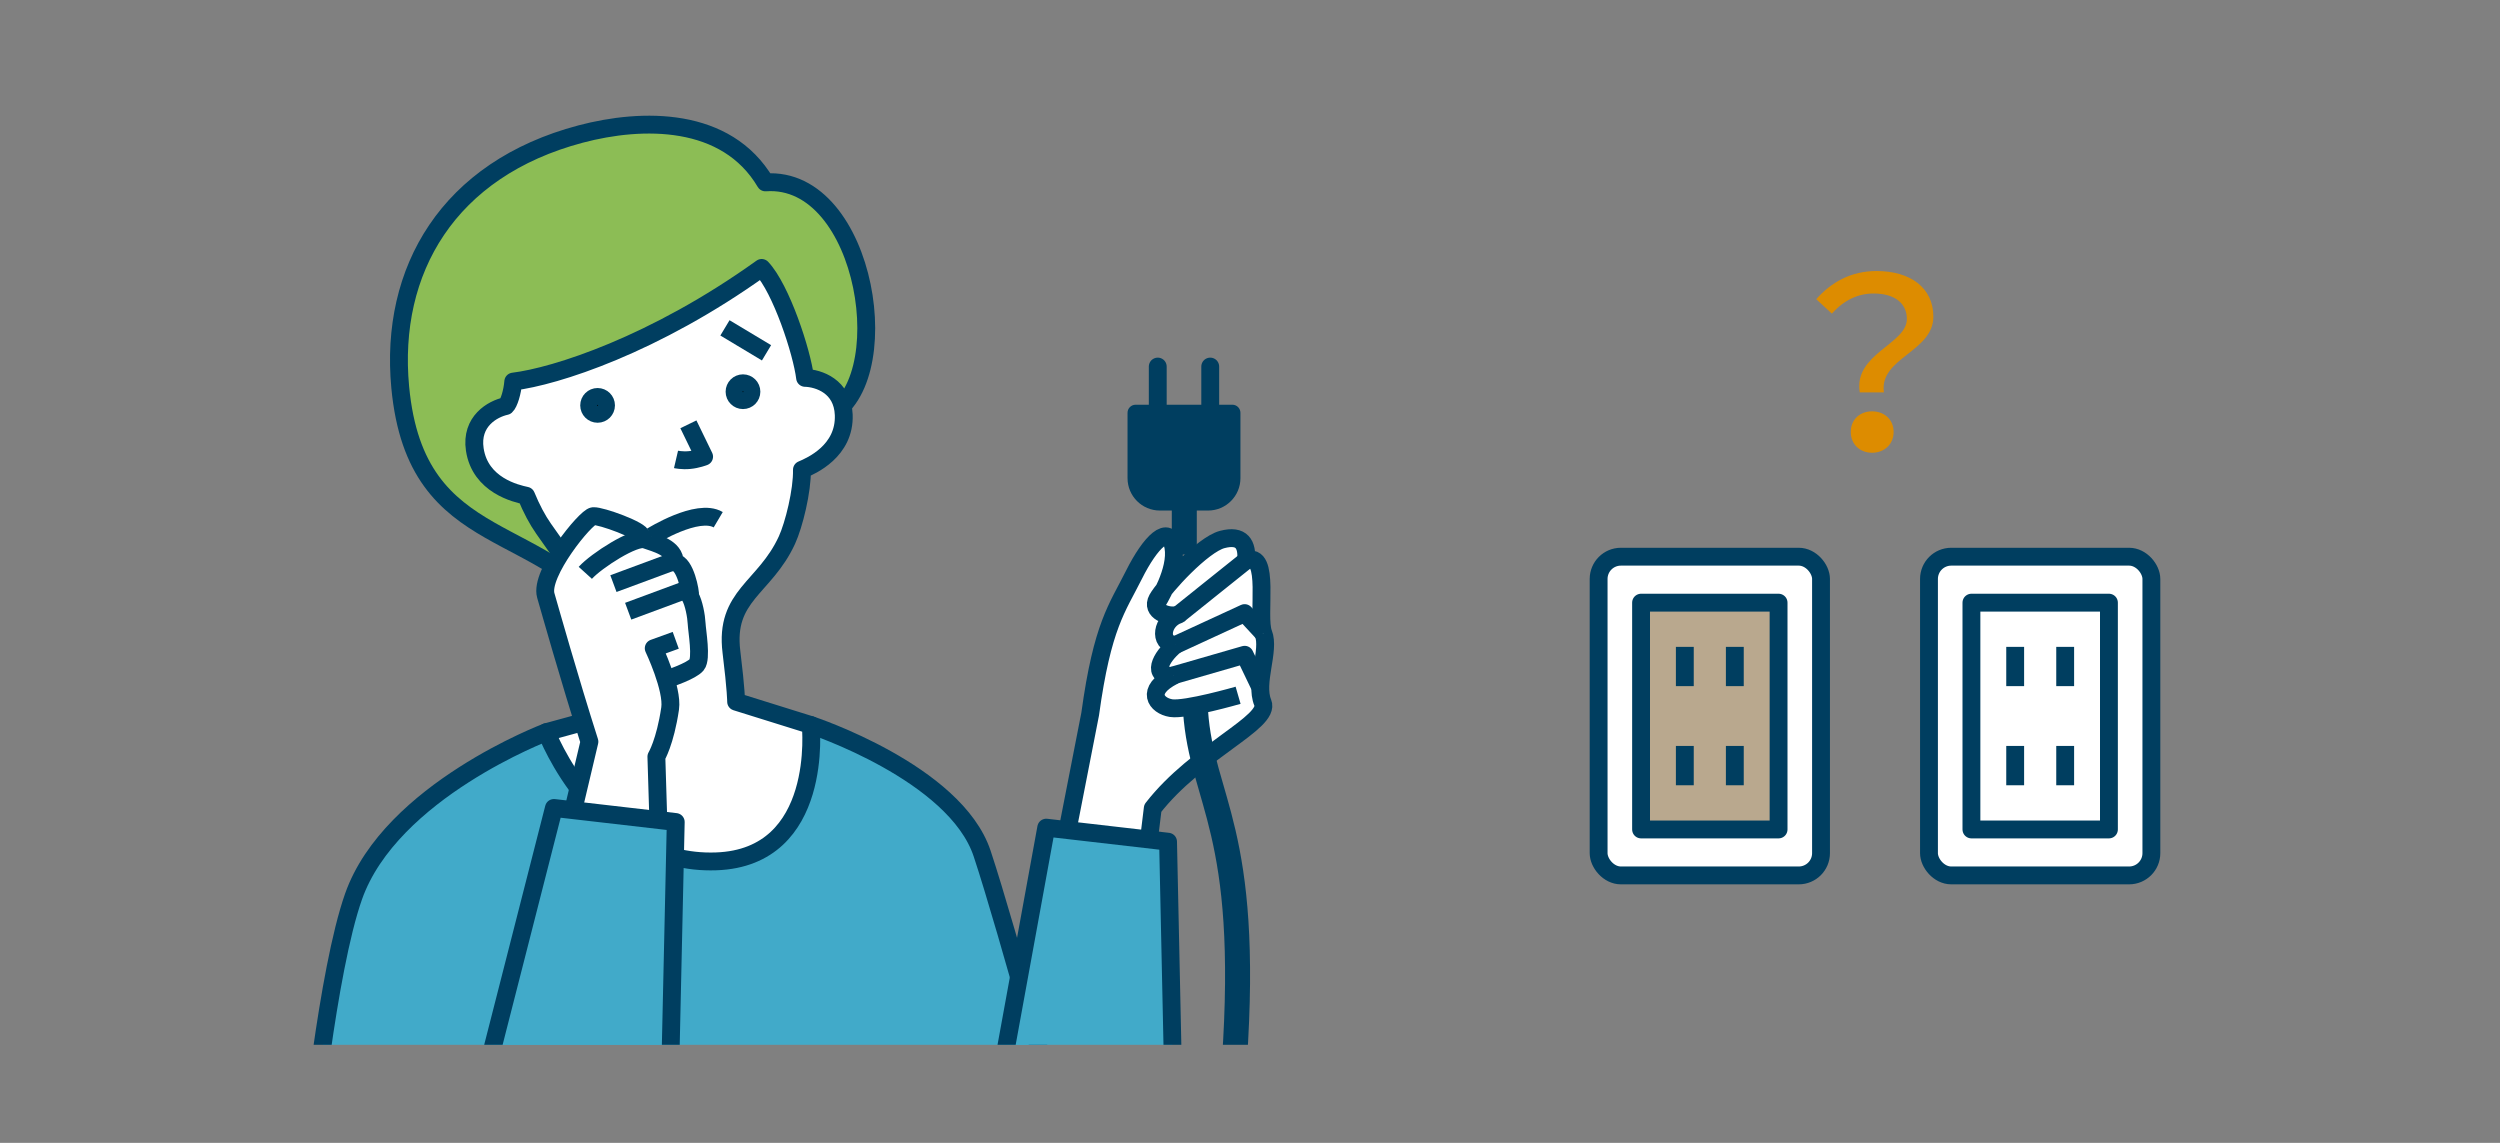
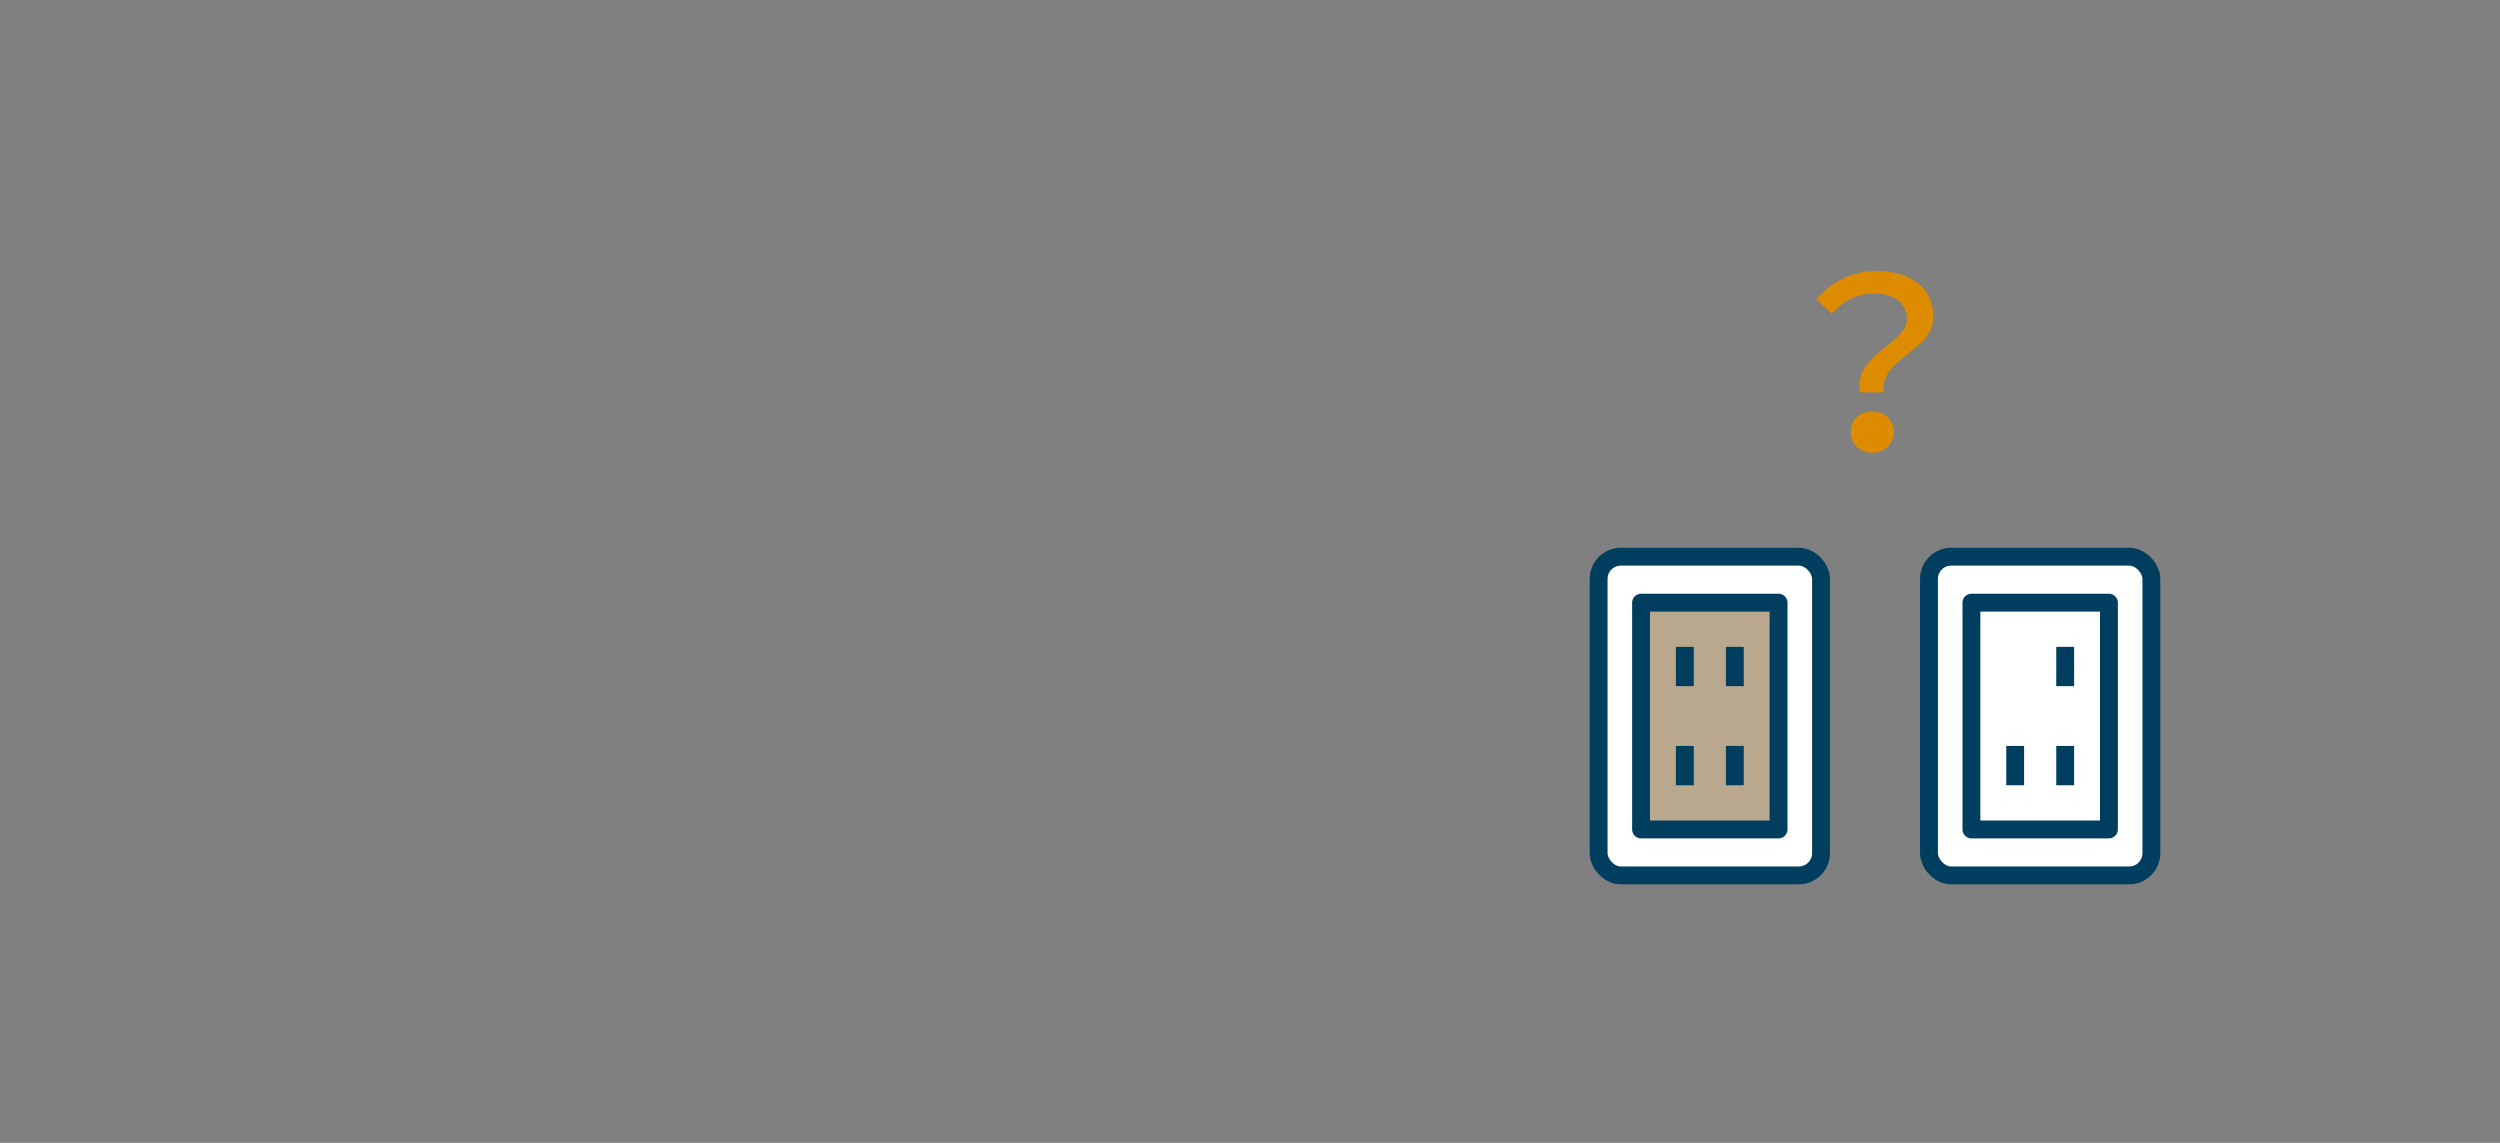
<svg xmlns="http://www.w3.org/2000/svg" id="a" width="350" height="160" viewBox="0 0 350 160">
  <rect x="0" y="0" width="350" height="160" fill="#808080" stroke="none" />
  <defs>
    <style>.d{fill:#8cbd55;}.d,.e,.f,.g,.h,.i,.j{stroke-linejoin:round;}.d,.e,.f,.g,.h,.i,.j,.k{stroke:#003e60;}.d,.e,.f,.g,.i,.j,.k{stroke-width:2.5px;}.e{fill:#b9a88e;}.f,.l{fill:#fff;}.g{fill:#41aac9;}.m,.h,.j,.k{fill:none;}.h{stroke-width:3.5px;}.n{fill:#003e60;}.o{fill:#dd8c00;}.p{clip-path:url(#c);}.k{stroke-linecap:round;stroke-miterlimit:10;}</style>
    <clipPath id="c">
-       <rect x="21.481" y="9" width="166.538" height="137.272" style="fill:none;" />
-     </clipPath>
+       </clipPath>
  </defs>
  <g id="b">
    <g style="clip-path:url(#c);">
      <g>
        <g>
          <path d="M97.198,86.633s11.819-24.204,18.302-28.133c10.545-4.253,6-34-8.341-32.966-5.47-9.246-17.231-9.059-25.883-6.766-18.508,4.904-26.785,19.065-25.245,35.437,2.245,23.861,20.798,18.089,30.965,34.176,2.57,.301,10.202-1.748,10.202-1.748Z" style="fill:#8cbd55; stroke:#003e60; stroke-linejoin:round; stroke-width:2.5px;" />
          <path d="M43.323,161.218s2.471-25.218,6.177-35.718c5.213-14.77,27-23,27-23l37-1s20.224,6.639,24,18c3.512,10.566,11.946,41.718,11.946,41.718" style="fill:#41aac9; stroke:#003e60; stroke-linejoin:round; stroke-width:2.5px;" />
          <path d="M112.713,52.902c-.443-3.618-3.347-12.486-6.08-15.391-15.026,10.776-28.88,15.192-34.776,15.912-.123,1.499-.607,3.043-1.033,3.421-1.842,.401-4.95,2.12-4.353,6.088,.755,5.017,5.788,6.173,7.186,6.469,.743,1.812,1.581,3.389,2.457,4.634,7.281,10.352,9.715,13.151,10.229,18.621l.656,6.97-10.5,2.874s7.086,18.667,23.745,18.093c15.219-.525,13.255-19.093,13.255-19.093l-10.442-3.26s.014-1.516-.656-6.97c-.976-7.939,4.674-8.908,7.772-15.657,.979-2.133,2.16-6.924,2.097-9.846,1.318-.552,6.048-2.626,5.854-7.696-.154-4.01-3.528-5.119-5.412-5.17h0Z" style="fill:#fff; stroke:#003e60; stroke-linejoin:round; stroke-width:2.5px;" />
          <g>
            <circle cx="83.663" cy="56.754" r="1.181" style="stroke:#003e60; stroke-linejoin:round; stroke-width:2.5px;" />
            <circle cx="104.018" cy="54.839" r="1.181" style="stroke:#003e60; stroke-linejoin:round; stroke-width:2.5px;" />
          </g>
          <path d="M96.374,59.404l2.201,4.527s-.969,.376-2.038,.477-1.895-.091-1.895-.091" style="fill:none; stroke:#003e60; stroke-linejoin:round; stroke-width:2.5px;" />
          <line x1="101.493" y1="45.902" x2="107.312" y2="49.395" style="fill:none; stroke:#003e60; stroke-linejoin:round; stroke-width:2.5px;" />
        </g>
        <g>
          <path d="M93.817,90.278h-3.138s3.545,6.173,3.138,8.922c-.7,4.723-1.924,6.735-1.924,6.735l.372,12.158-13.018-.437,3.272-13.82c-2.871-9.009-5.495-18.362-6.107-20.467-.891-3.063,5.598-11.021,6.648-11.108s6.859,2.014,6.735,2.811" style="fill:#fff;" />
          <path d="M83.489,80.131c1.717-1.228,6.364-4.461,7.821-3.936s3.84,1.312,3.84,3.411c1.465,.087,1.553,3.299,1.465,3.88,.525,.937,.864,2.768,.913,3.817s.738,4.898,0,5.773-3.887,1.924-3.887,1.924" style="fill:#fff;" />
          <path d="M94.604,89.643l-3.083,1.115s2.703,5.692,2.296,8.441c-.7,4.723-1.924,6.735-1.924,6.735l.372,12.158-13.018-.437,3.272-13.82c-2.871-9.009-5.495-18.362-6.107-20.467-.891-3.063,5.598-11.021,6.648-11.108s6.859,2.014,6.735,2.811" style="fill:none; stroke:#003e60; stroke-linejoin:round; stroke-width:2.5px;" />
          <path d="M81.943,80.197c1.547-1.706,6.94-5.182,8.397-4.658s4.133,1.115,4.133,3.214c1.465,.087,2.23,4.152,2.143,4.733,.525,.937,.864,2.768,.913,3.817s.738,4.898,0,5.773-3.887,1.924-3.887,1.924" style="fill:none; stroke:#003e60; stroke-linejoin:round; stroke-width:2.5px;" />
          <line x1="93.849" y1="78.754" x2="85.879" y2="81.706" style="fill:none; stroke:#003e60; stroke-linejoin:round; stroke-width:2.5px;" />
          <line x1="95.915" y1="82.617" x2="87.945" y2="85.57" style="fill:none; stroke:#003e60; stroke-linejoin:round; stroke-width:2.5px;" />
        </g>
        <polygon points="77.548 113.114 94.604 115.082 93.849 149.064 68.363 149.064 77.548 113.114" style="fill:#41aac9; stroke:#003e60; stroke-linejoin:round; stroke-width:2.5px;" />
        <g>
          <path d="M173.333,97.337s-7.344,2.126-9.393,1.799-3.693-2.453,.342-4.525c-3.217,.164-1.799-2.617,.273-4.307-2.508-.218-1.836-3.508,.436-4.253-1.454,.436-3.908-.466-2.966-2.183s6.328-7.613,9.09-8.34,3.526,.702,3.344,2.942c3.49-1.42,1.454,7.817,2.414,10.196s-1.25,6.927-.087,9.705-9.235,6.828-15.399,14.785l-.888,7.306-11.666-1.093,3.794-19.415c1.706-12.437,3.796-14.816,6.122-19.469s4.944-7.221,5.525-3.901-2.326,7.852-2.326,7.852" style="fill:#fff;" />
          <path d="M173.333,97.337s-7.344,2.126-9.393,1.799-3.693-2.453,.342-4.525c-3.217,.164-1.799-2.617,.273-4.307-2.508-.218-1.836-3.508,.436-4.253-1.454,.436-3.908-.466-2.966-2.183s6.328-7.613,9.09-8.34,3.526,.702,3.344,2.942c3.49-1.42,1.454,7.817,2.414,10.196s-1.25,6.927-.087,9.705-9.235,6.828-15.399,14.785l-.888,7.306-11.666-1.093,3.794-19.415c1.706-12.437,3.796-14.816,6.122-19.469s4.944-7.221,5.525-3.901-2.326,7.852-2.326,7.852" style="fill:none; stroke:#003e60; stroke-linejoin:round; stroke-width:2.5px;" />
          <polygon points="146.472 115.87 163.528 117.838 164.228 150.507 139.912 151.819 146.472 115.87" style="fill:#41aac9; stroke:#003e60; stroke-linejoin:round; stroke-width:2.5px;" />
          <line x1="164.991" y1="86.05" x2="174.46" y2="78.469" style="fill:none; stroke:#003e60; stroke-linejoin:round; stroke-width:2.5px;" />
          <polyline points="164.555 90.303 174.251 85.832 176.873 88.665" style="fill:#fff; stroke:#003e60; stroke-linejoin:round; stroke-width:2.5px;" />
          <polyline points="164.255 94.554 174.251 91.666 176.343 96.026" style="fill:#fff; stroke:#003e60; stroke-linejoin:round; stroke-width:2.5px;" />
        </g>
        <path d="M100.55,72.762c-2.886-1.706-9.315,2.318-9.315,2.318" style="fill:#fff; stroke:#003e60; stroke-linejoin:round; stroke-width:2.5px;" />
        <path d="M167.377,99.601c.875,12.595,7.697,16.444,5.423,49.157" style="fill:none; stroke:#003e60; stroke-linejoin:round; stroke-width:3.5px;" />
        <line x1="165.802" y1="77.636" x2="165.802" y2="70.275" style="fill:none; stroke:#003e60; stroke-linejoin:round; stroke-width:3.5px;" />
        <g>
          <line x1="162.085" y1="58.666" x2="162.085" y2="51.318" style="fill:none; stroke:#003e60; stroke-linecap:round; stroke-miterlimit:10; stroke-width:2.5px;" />
          <line x1="169.432" y1="58.666" x2="169.432" y2="51.318" style="fill:none; stroke:#003e60; stroke-linecap:round; stroke-miterlimit:10; stroke-width:2.5px;" />
        </g>
        <path d="M158.989,56.66h13.539c.625,0,1.133,.508,1.133,1.133v9.151c0,2.502-2.031,4.533-4.533,4.533h-6.74c-2.502,0-4.533-2.031-4.533-4.533v-9.151c0-.625,.508-1.133,1.133-1.133h.001Z" style="fill:#003e60;" />
      </g>
    </g>
    <g>
      <rect x="223.807" y="77.938" width="31.136" height="44.62" rx="3.115" ry="3.115" style="fill:#fff; stroke:#003e60; stroke-linejoin:round; stroke-width:2.5px;" />
      <rect x="229.75" y="84.373" width="19.25" height="31.75" style="fill:#b9a88e; stroke:#003e60; stroke-linejoin:round; stroke-width:2.5px;" />
      <g>
        <g>
          <line x1="235.875" y1="90.56" x2="235.875" y2="96.06" style="fill:none; stroke:#003e60; stroke-linejoin:round; stroke-width:2.5px;" />
          <line x1="242.875" y1="90.56" x2="242.875" y2="96.06" style="fill:none; stroke:#003e60; stroke-linejoin:round; stroke-width:2.5px;" />
        </g>
        <g>
          <line x1="235.875" y1="104.435" x2="235.875" y2="109.935" style="fill:none; stroke:#003e60; stroke-linejoin:round; stroke-width:2.5px;" />
          <line x1="242.875" y1="104.435" x2="242.875" y2="109.935" style="fill:none; stroke:#003e60; stroke-linejoin:round; stroke-width:2.5px;" />
        </g>
      </g>
    </g>
    <g>
      <rect x="270.057" y="77.938" width="31.136" height="44.62" rx="3.115" ry="3.115" style="fill:#fff; stroke:#003e60; stroke-linejoin:round; stroke-width:2.5px;" />
      <rect x="276" y="84.373" width="19.25" height="31.75" style="fill:#fff; stroke:#003e60; stroke-linejoin:round; stroke-width:2.5px;" />
      <g>
        <g>
-           <line x1="282.125" y1="90.56" x2="282.125" y2="96.06" style="fill:none; stroke:#003e60; stroke-linejoin:round; stroke-width:2.5px;" />
          <line x1="289.125" y1="90.56" x2="289.125" y2="96.06" style="fill:none; stroke:#003e60; stroke-linejoin:round; stroke-width:2.5px;" />
        </g>
        <g>
          <line x1="282.125" y1="104.435" x2="282.125" y2="109.935" style="fill:none; stroke:#003e60; stroke-linejoin:round; stroke-width:2.5px;" />
          <line x1="289.125" y1="104.435" x2="289.125" y2="109.935" style="fill:none; stroke:#003e60; stroke-linejoin:round; stroke-width:2.5px;" />
        </g>
      </g>
    </g>
    <path d="M266.96,44.669c0-2.153-1.623-3.578-4.671-3.578-2.153,0-4.141,.928-5.83,2.816l-2.187-2.021c2.12-2.385,4.87-3.942,8.447-3.942,4.704,0,7.951,2.319,7.951,6.394,0,4.936-7.619,5.764-6.924,10.601h-3.379c-.895-5.4,6.592-6.758,6.592-10.27h0Zm-4.869,12.919c1.689,0,3.015,1.126,3.015,2.882s-1.325,2.915-3.015,2.915-2.981-1.16-2.981-2.915,1.292-2.882,2.981-2.882Z" style="fill:#dd8c00;" />
  </g>
</svg>